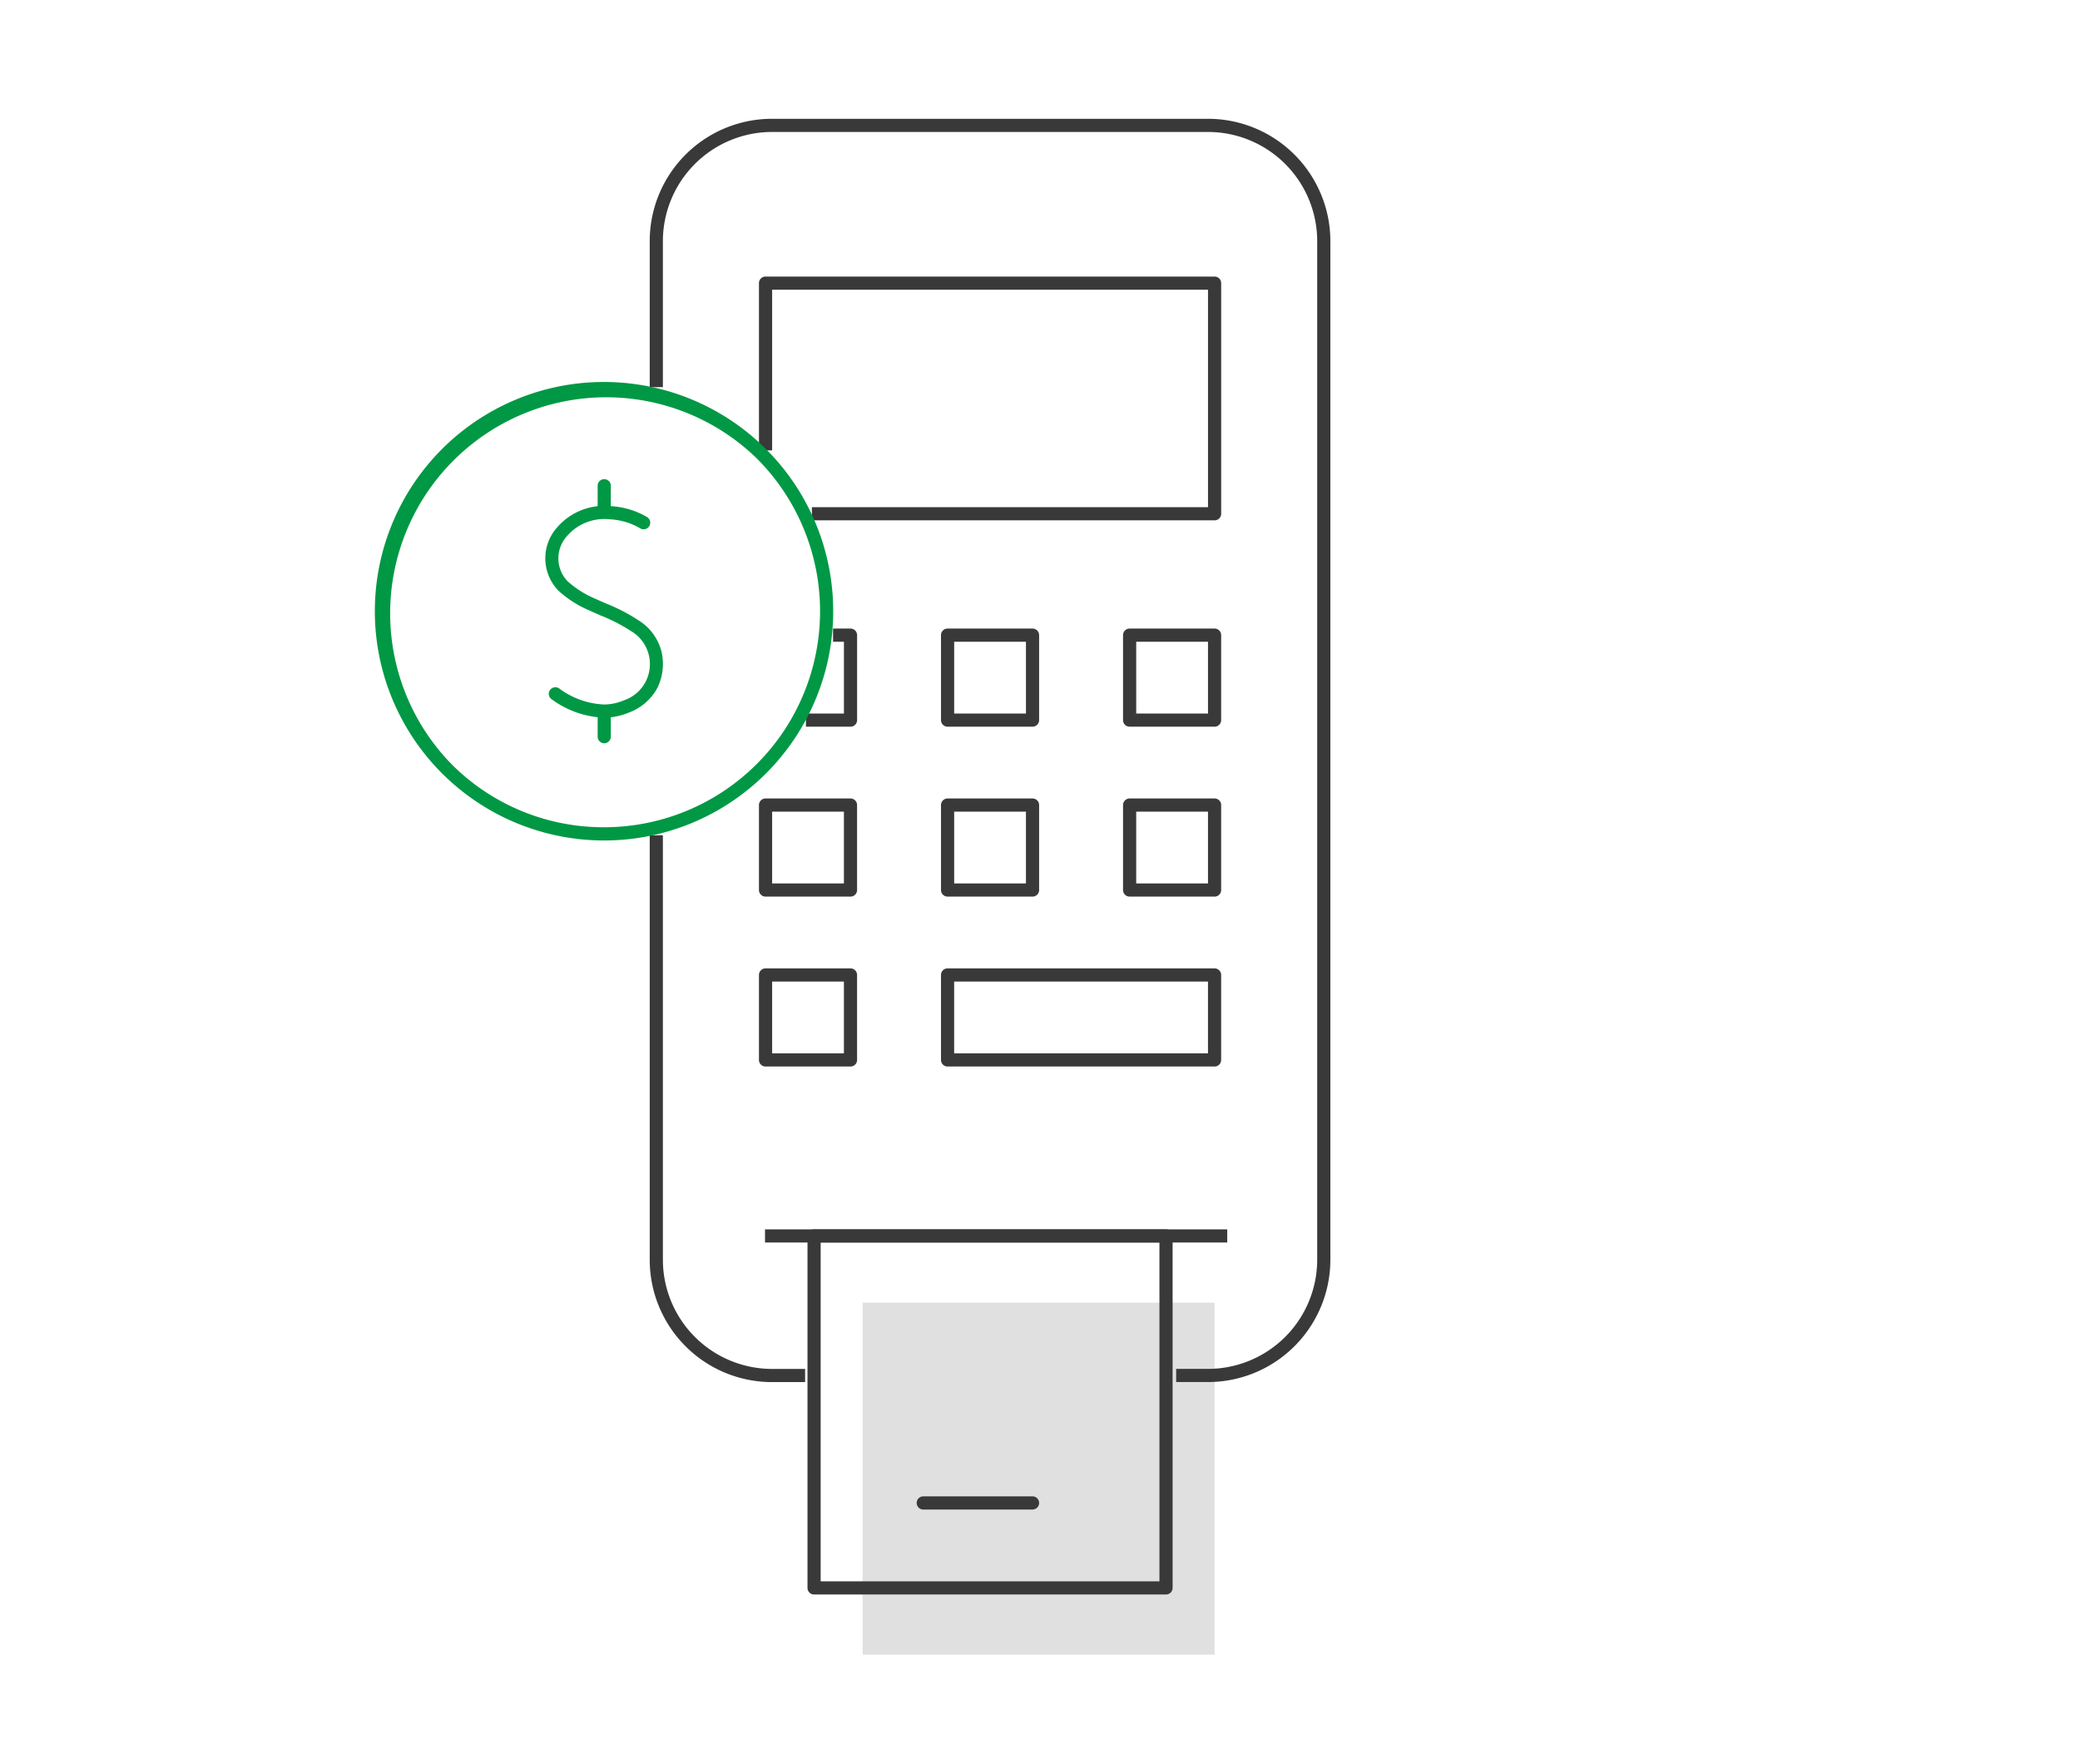
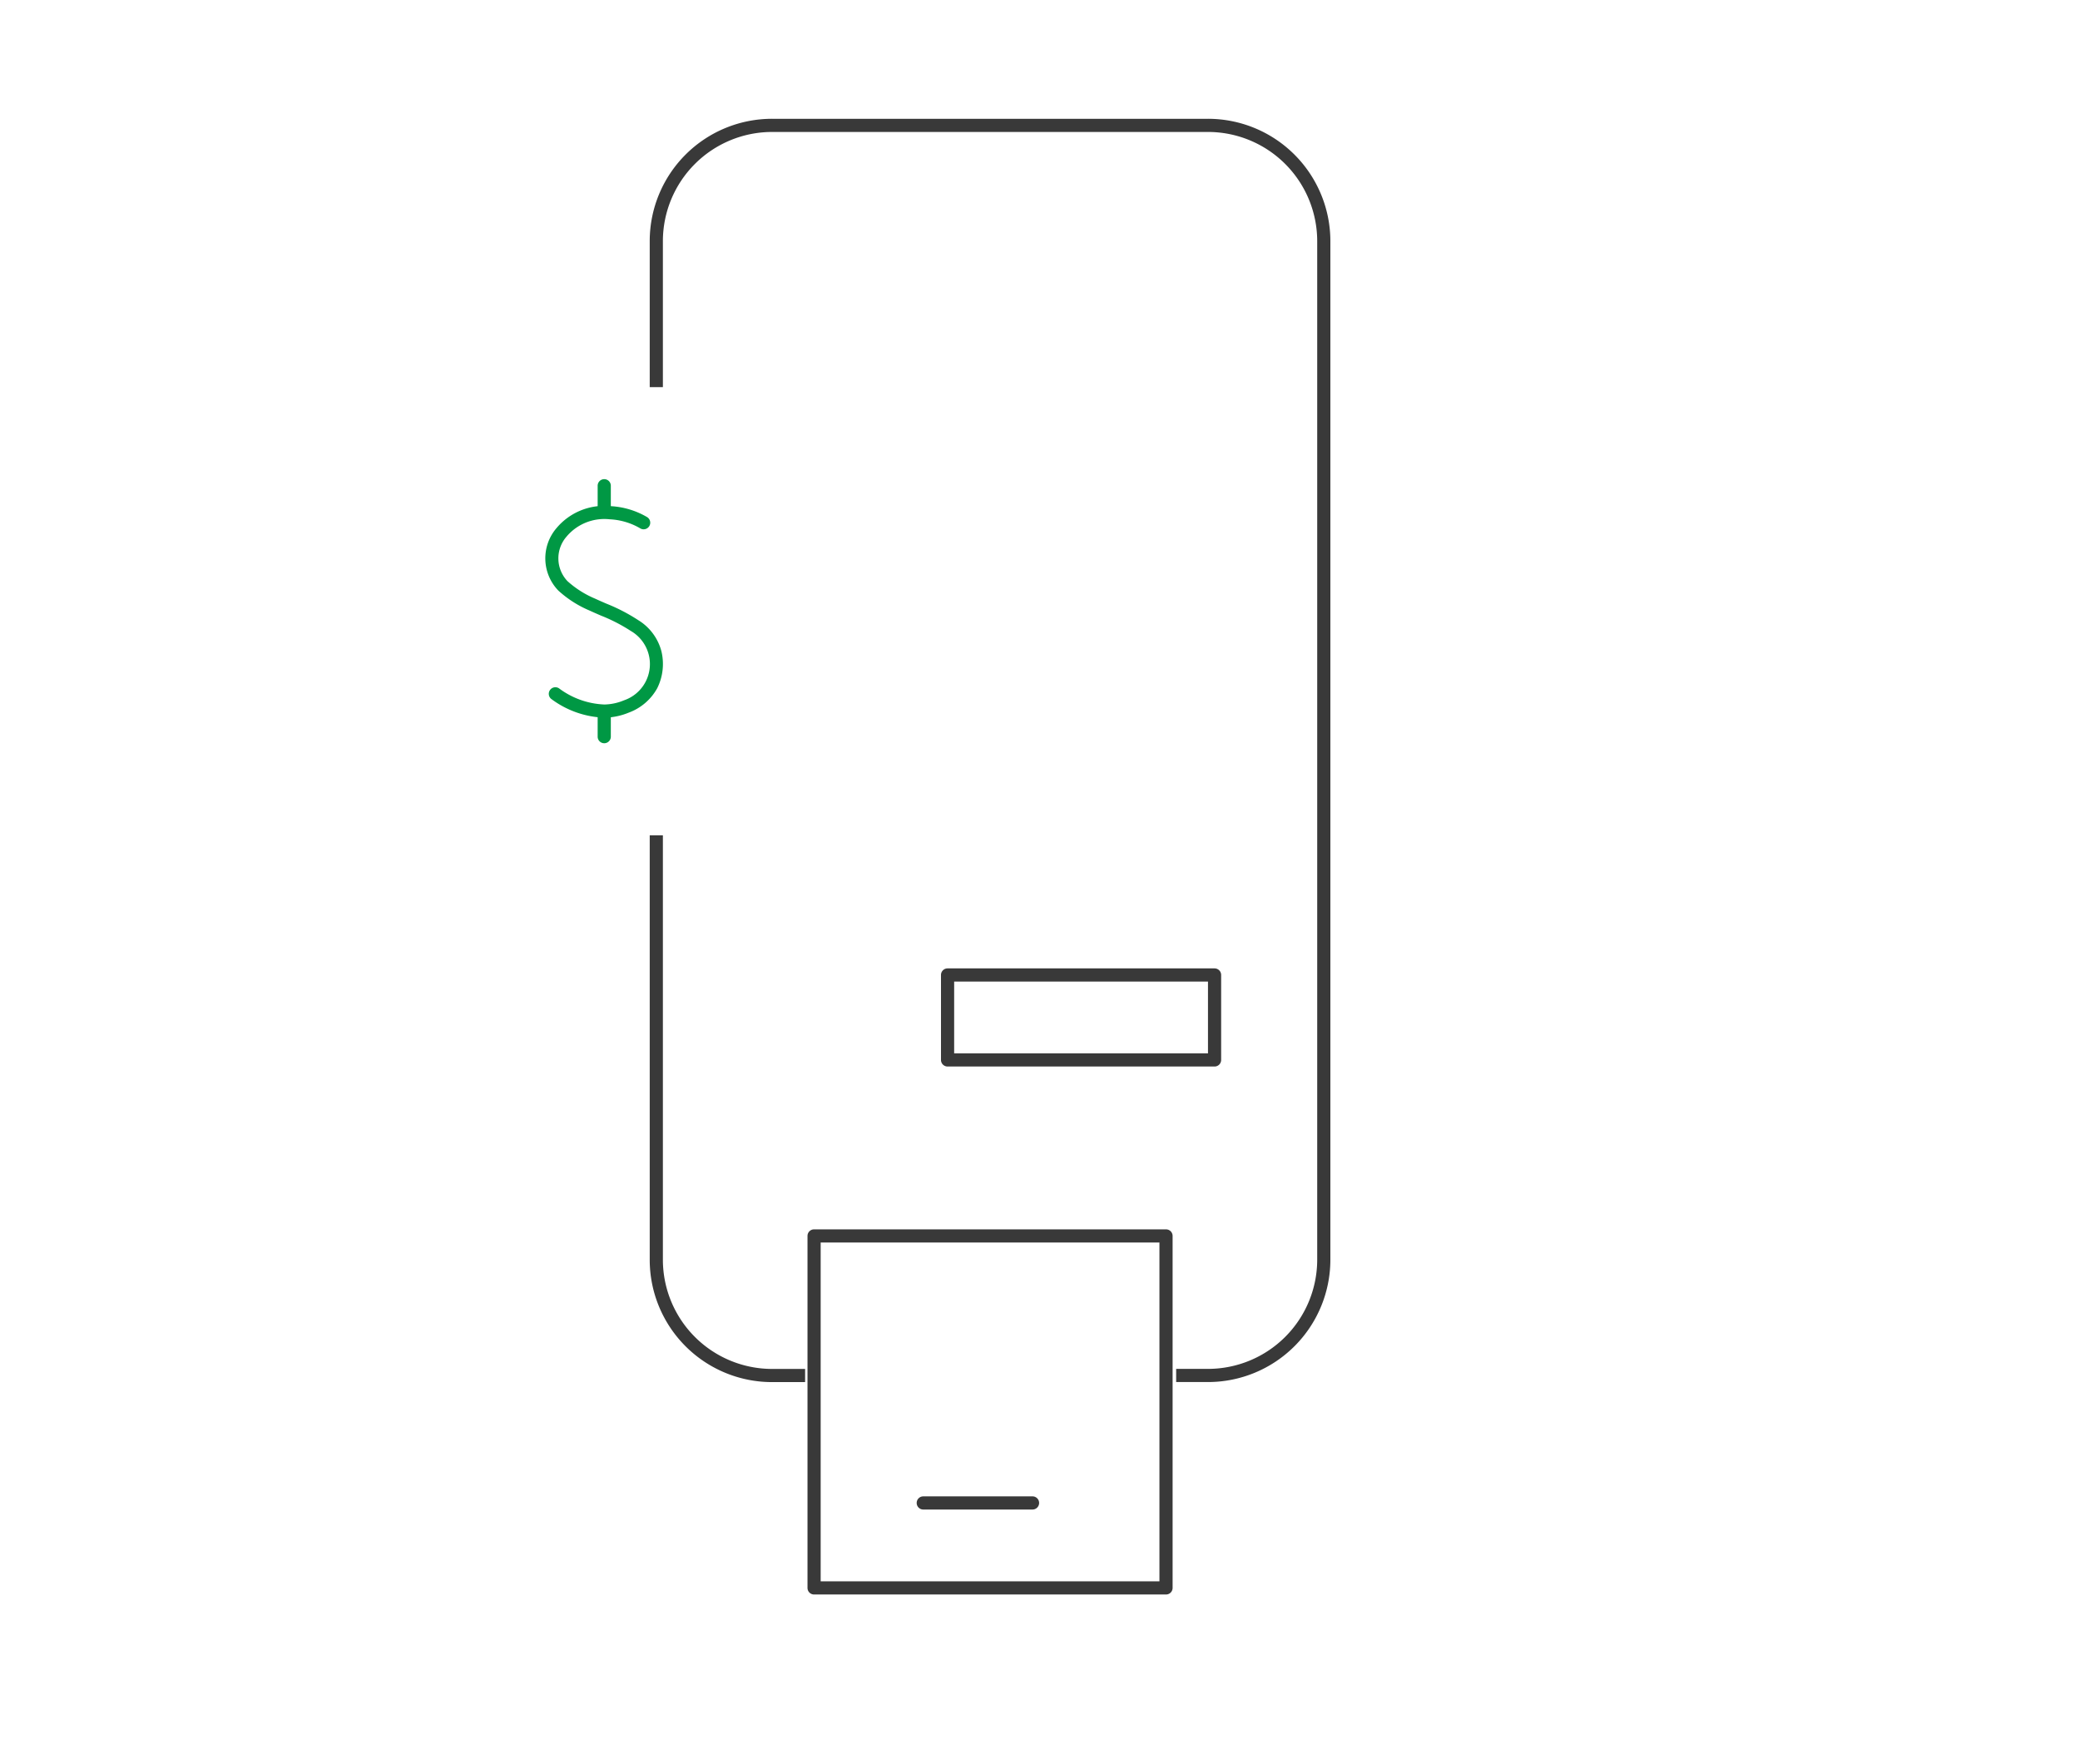
<svg xmlns="http://www.w3.org/2000/svg" width="158" height="134" viewBox="0 0 158 134">
  <defs>
    <clipPath id="a">
      <rect width="158" height="134" transform="translate(241 1453)" fill="#fff" stroke="#707070" stroke-width="1" />
    </clipPath>
  </defs>
  <g transform="translate(-241 -1453)" clip-path="url(#a)">
-     <rect width="26.735" height="26.735" transform="translate(306.526 1551.945)" fill="#e0e0e0" />
    <path d="M0-.5H26.734a.5.5,0,0,1,.5.5V26.734a.5.5,0,0,1-.5.5H0a.5.5,0,0,1-.5-.5V0A.5.5,0,0,1,0-.5ZM26.234.5H.5V26.234H26.234Z" transform="translate(302.839 1546.875)" fill="#393939" />
    <path d="M120.111,96.2h-2.4v-1h2.4a8.3,8.3,0,0,0,8.314-8.274V9.524a8.3,8.3,0,0,0-8.314-8.274H87.036a8.3,8.3,0,0,0-8.314,8.274V20.633h-1V9.524A9.292,9.292,0,0,1,87.036.25h33.075a9.3,9.3,0,0,1,9.314,9.274V86.93A9.3,9.3,0,0,1,120.111,96.2Z" transform="translate(212.632 1461.773)" fill="#393939" />
    <path d="M89.525,243.734H87.036a9.292,9.292,0,0,1-9.314-9.274V202.2h1v32.26a8.3,8.3,0,0,0,8.314,8.274h2.489Z" transform="translate(212.632 1314.243)" fill="#393939" />
-     <path d="M34.61.5H-.5v-1H34.61Z" transform="translate(299.612 1546.875)" fill="#393939" />
-     <path d="M115.465,104.721h-6.453a.5.5,0,0,1-.5-.5V97.768a.5.5,0,0,1,.5-.5h6.453a.5.5,0,0,1,.5.5v6.453A.5.5,0,0,1,115.465,104.721Zm-5.953-1h5.453V98.268h-5.453Zm33.609-11.906h-6.453a.5.5,0,0,1-.5-.5V84.862a.5.5,0,0,1,.5-.5h6.453a.5.5,0,0,1,.5.5v6.453A.5.5,0,0,1,143.121,91.815Zm-5.953-1h5.453V85.362h-5.453Zm-7.875,1H122.84a.5.5,0,0,1-.5-.5V84.862a.5.5,0,0,1,.5-.5h6.453a.5.5,0,0,1,.5.5v6.453A.5.5,0,0,1,129.293,91.815Zm-5.953-1h5.453V85.362H123.34Zm-7.875,1h-6.453a.5.5,0,0,1-.5-.5V84.862a.5.5,0,0,1,.5-.5h6.453a.5.5,0,0,1,.5.5v6.453A.5.5,0,0,1,115.465,91.815Zm-5.953-1h5.453V85.362h-5.453Zm33.609-11.906h-6.453a.5.5,0,0,1-.5-.5V71.956a.5.5,0,0,1,.5-.5h6.453a.5.5,0,0,1,.5.5v6.453A.5.5,0,0,1,143.121,78.909Zm-5.953-1h5.453V72.456h-5.453Zm-7.875,1H122.84a.5.5,0,0,1-.5-.5V71.956a.5.5,0,0,1,.5-.5h6.453a.5.5,0,0,1,.5.5v6.453A.5.5,0,0,1,129.293,78.909Zm-5.953-1h5.453V72.456H123.34Zm-7.874,1H112.08v-1h2.886V72.457h-.827v-1h1.327a.5.5,0,0,1,.5.5v6.451A.5.5,0,0,1,115.466,78.908Zm27.656-15.672H112.533v-1h30.089V45.72h-33.11v12.2h-1V45.22a.5.5,0,0,1,.5-.5h34.11a.5.5,0,0,1,.5.5V62.736A.5.5,0,0,1,143.122,63.236Z" transform="translate(190.14 1429.286)" fill="#393939" />
    <path d="M0-.5H20.281a.5.5,0,0,1,.5.5V6.453a.5.5,0,0,1-.5.5H0a.5.5,0,0,1-.5-.5V0A.5.5,0,0,1,0-.5ZM19.781.5H.5V5.953H19.781Z" transform="translate(312.979 1527.054)" fill="#393939" />
    <path d="M161.782,357.051h-8.3a.5.5,0,1,1,0-1h8.3a.5.5,0,0,1,0,1Z" transform="translate(157.651 1210.605)" fill="#393939" />
-     <path d="M16.91-.5a17.414,17.414,0,0,1,6.777,33.451A17.414,17.414,0,0,1,10.133.868,17.3,17.3,0,0,1,16.91-.5Zm0,33.82a16.41,16.41,0,0,0,11.6-28.013A16.41,16.41,0,0,0,5.306,28.513,16.3,16.3,0,0,0,16.91,33.32Z" transform="translate(269.978 1482.514)" fill="#009844" />
    <path d="M52.81,125.472h-.057a7.134,7.134,0,0,1-4.029-1.43.5.5,0,0,1,.644-.765,6.152,6.152,0,0,0,3.4,1.195,4.008,4.008,0,0,0,1.486-.315,2.908,2.908,0,0,0,.523-5.272,12.753,12.753,0,0,0-2.268-1.166c-.286-.124-.582-.252-.873-.387a8.287,8.287,0,0,1-2.366-1.516,3.525,3.525,0,0,1-.138-4.739,4.735,4.735,0,0,1,4.088-1.671,6.107,6.107,0,0,1,2.783.824.5.5,0,0,1-.5.868,5.048,5.048,0,0,0-2.331-.693,3.747,3.747,0,0,0-3.279,1.319,2.511,2.511,0,0,0,.071,3.375,7.39,7.39,0,0,0,2.091,1.328c.279.129.569.255.849.377a13.7,13.7,0,0,1,2.442,1.263,3.934,3.934,0,0,1,1.757,2.361,4.127,4.127,0,0,1-.317,2.805,4.07,4.07,0,0,1-2.164,1.856A5.083,5.083,0,0,1,52.81,125.472Z" transform="translate(234.139 1382.038)" fill="#009844" />
    <path d="M0,2.4a.5.5,0,0,1-.5-.5V0A.5.5,0,0,1,0-.5.5.5,0,0,1,.5,0V1.9A.5.5,0,0,1,0,2.4Z" transform="translate(286.899 1489.894)" fill="#009844" />
    <path d="M0,2.362a.5.5,0,0,1-.5-.5V0A.5.5,0,0,1,0-.5.5.5,0,0,1,.5,0V1.862A.5.5,0,0,1,0,2.362Z" transform="translate(286.899 1507.091)" fill="#009844" />
  </g>
</svg>